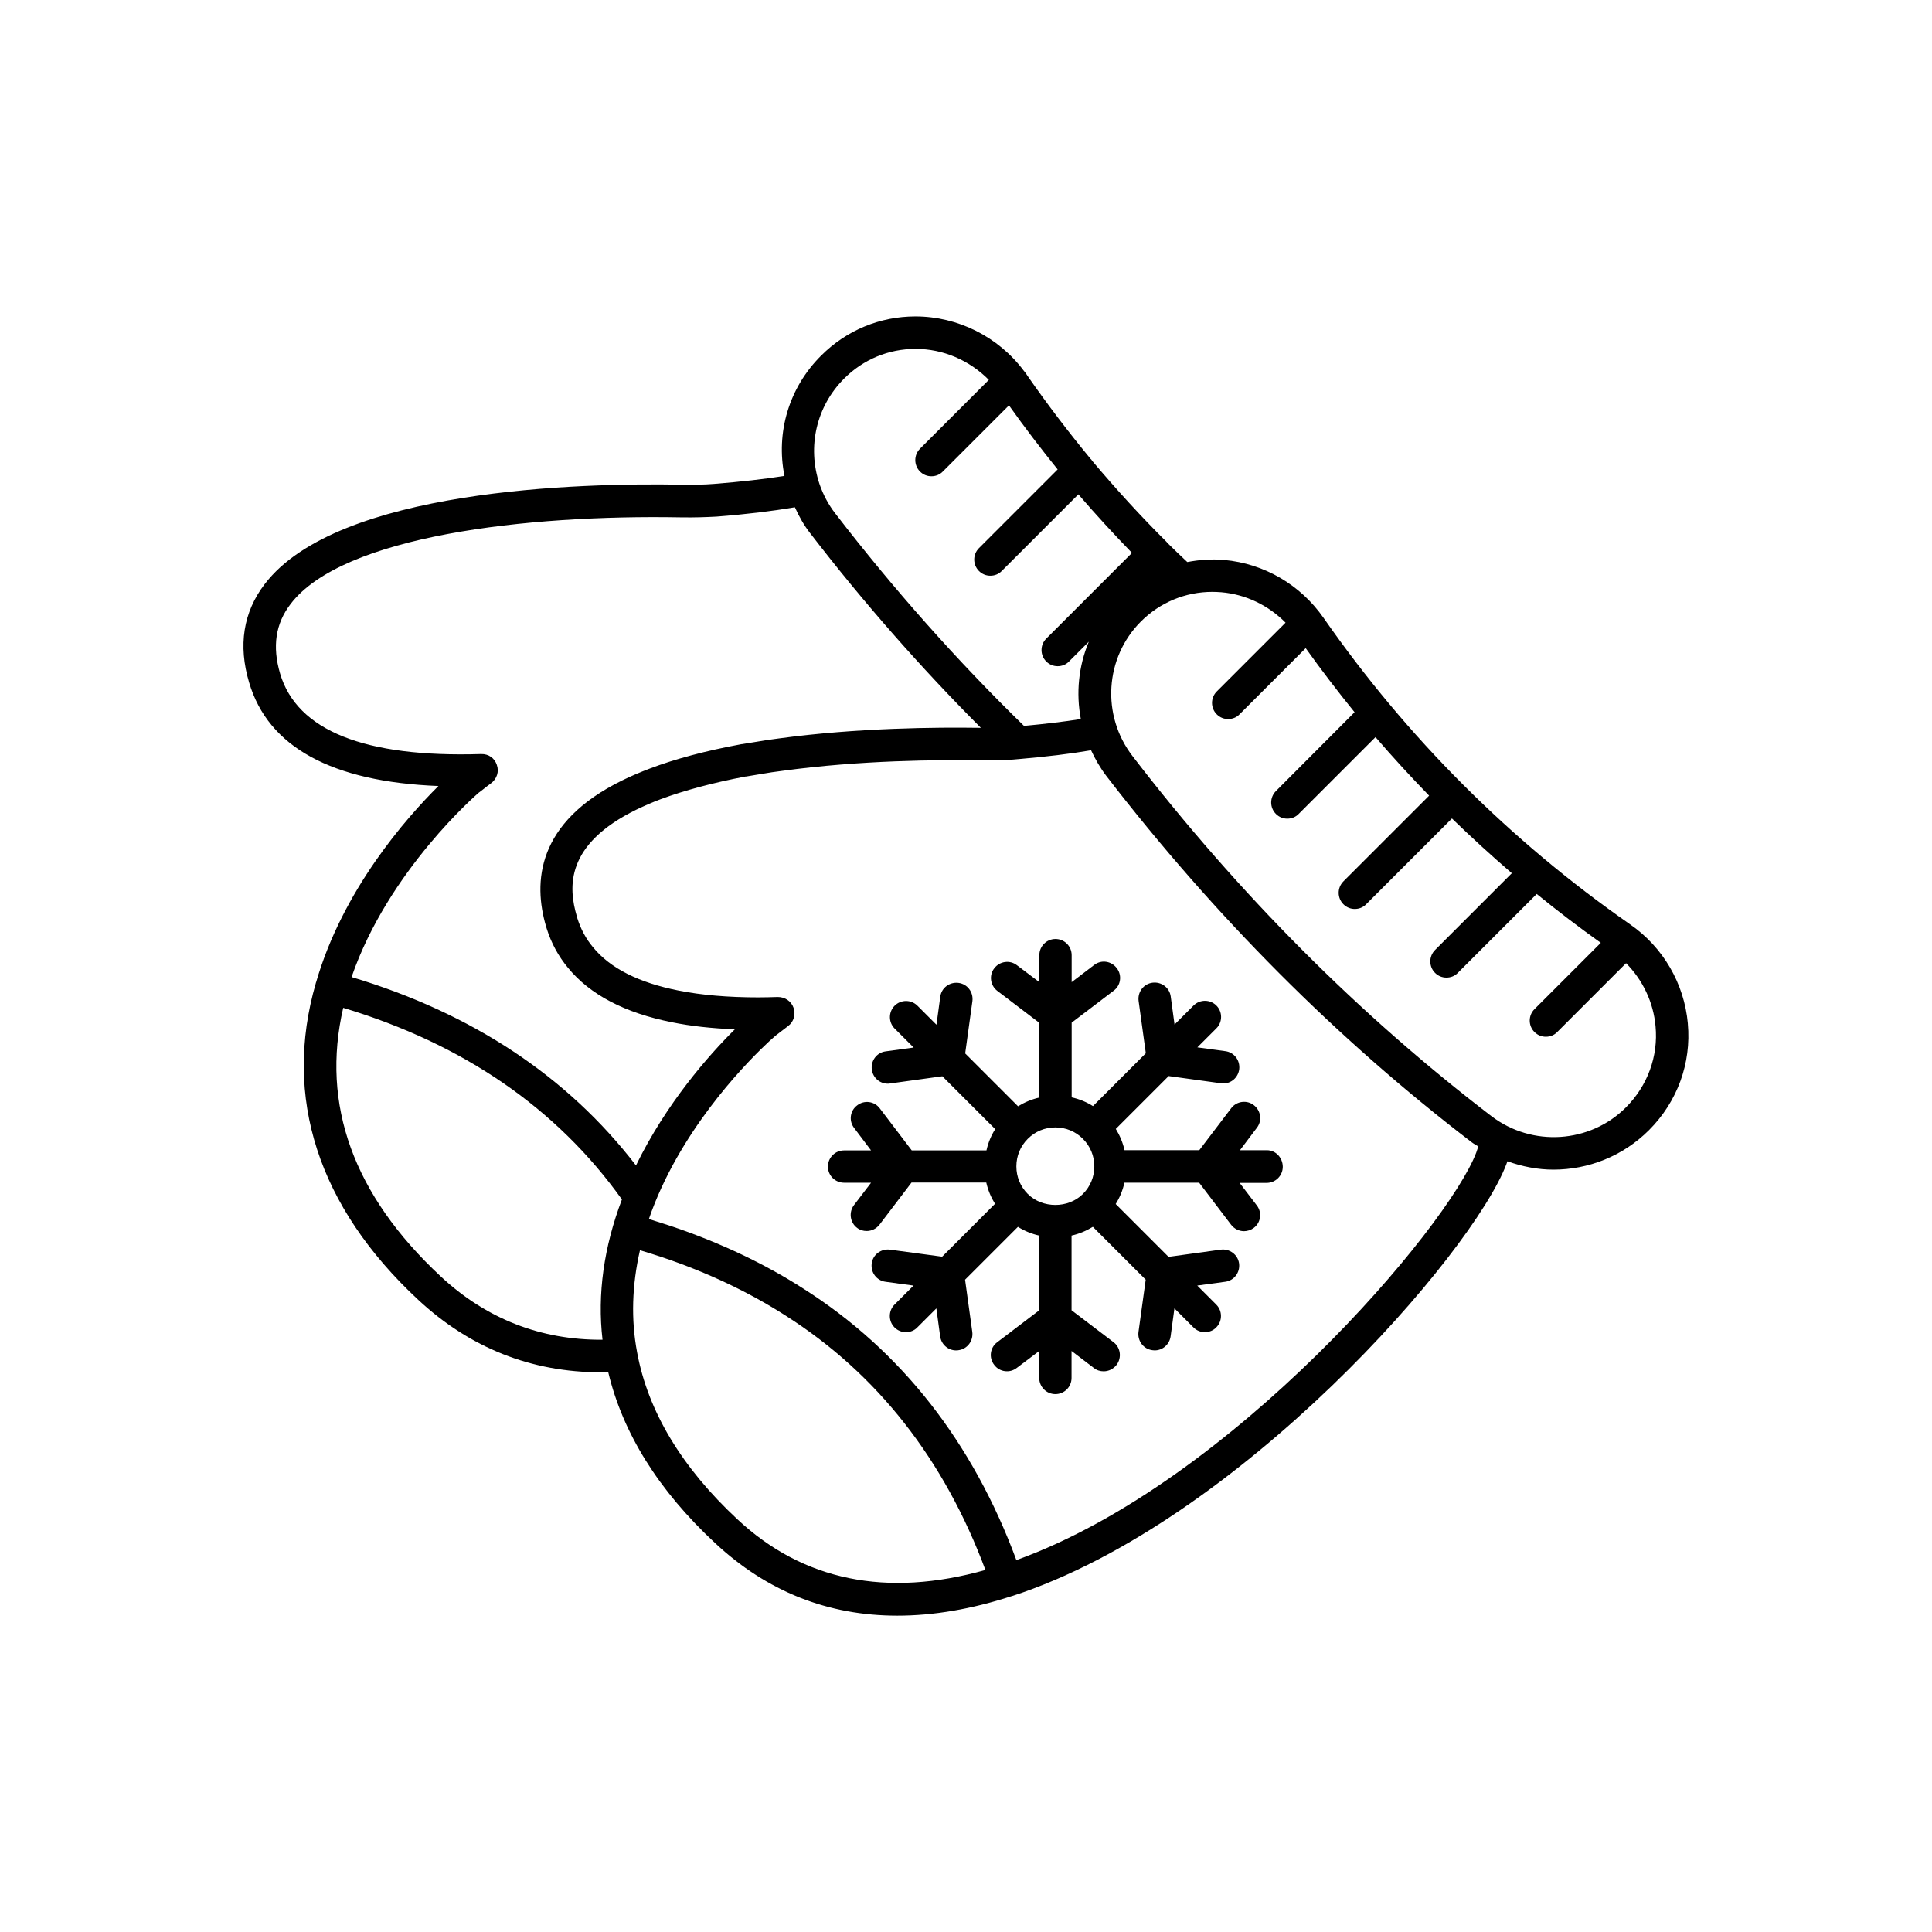
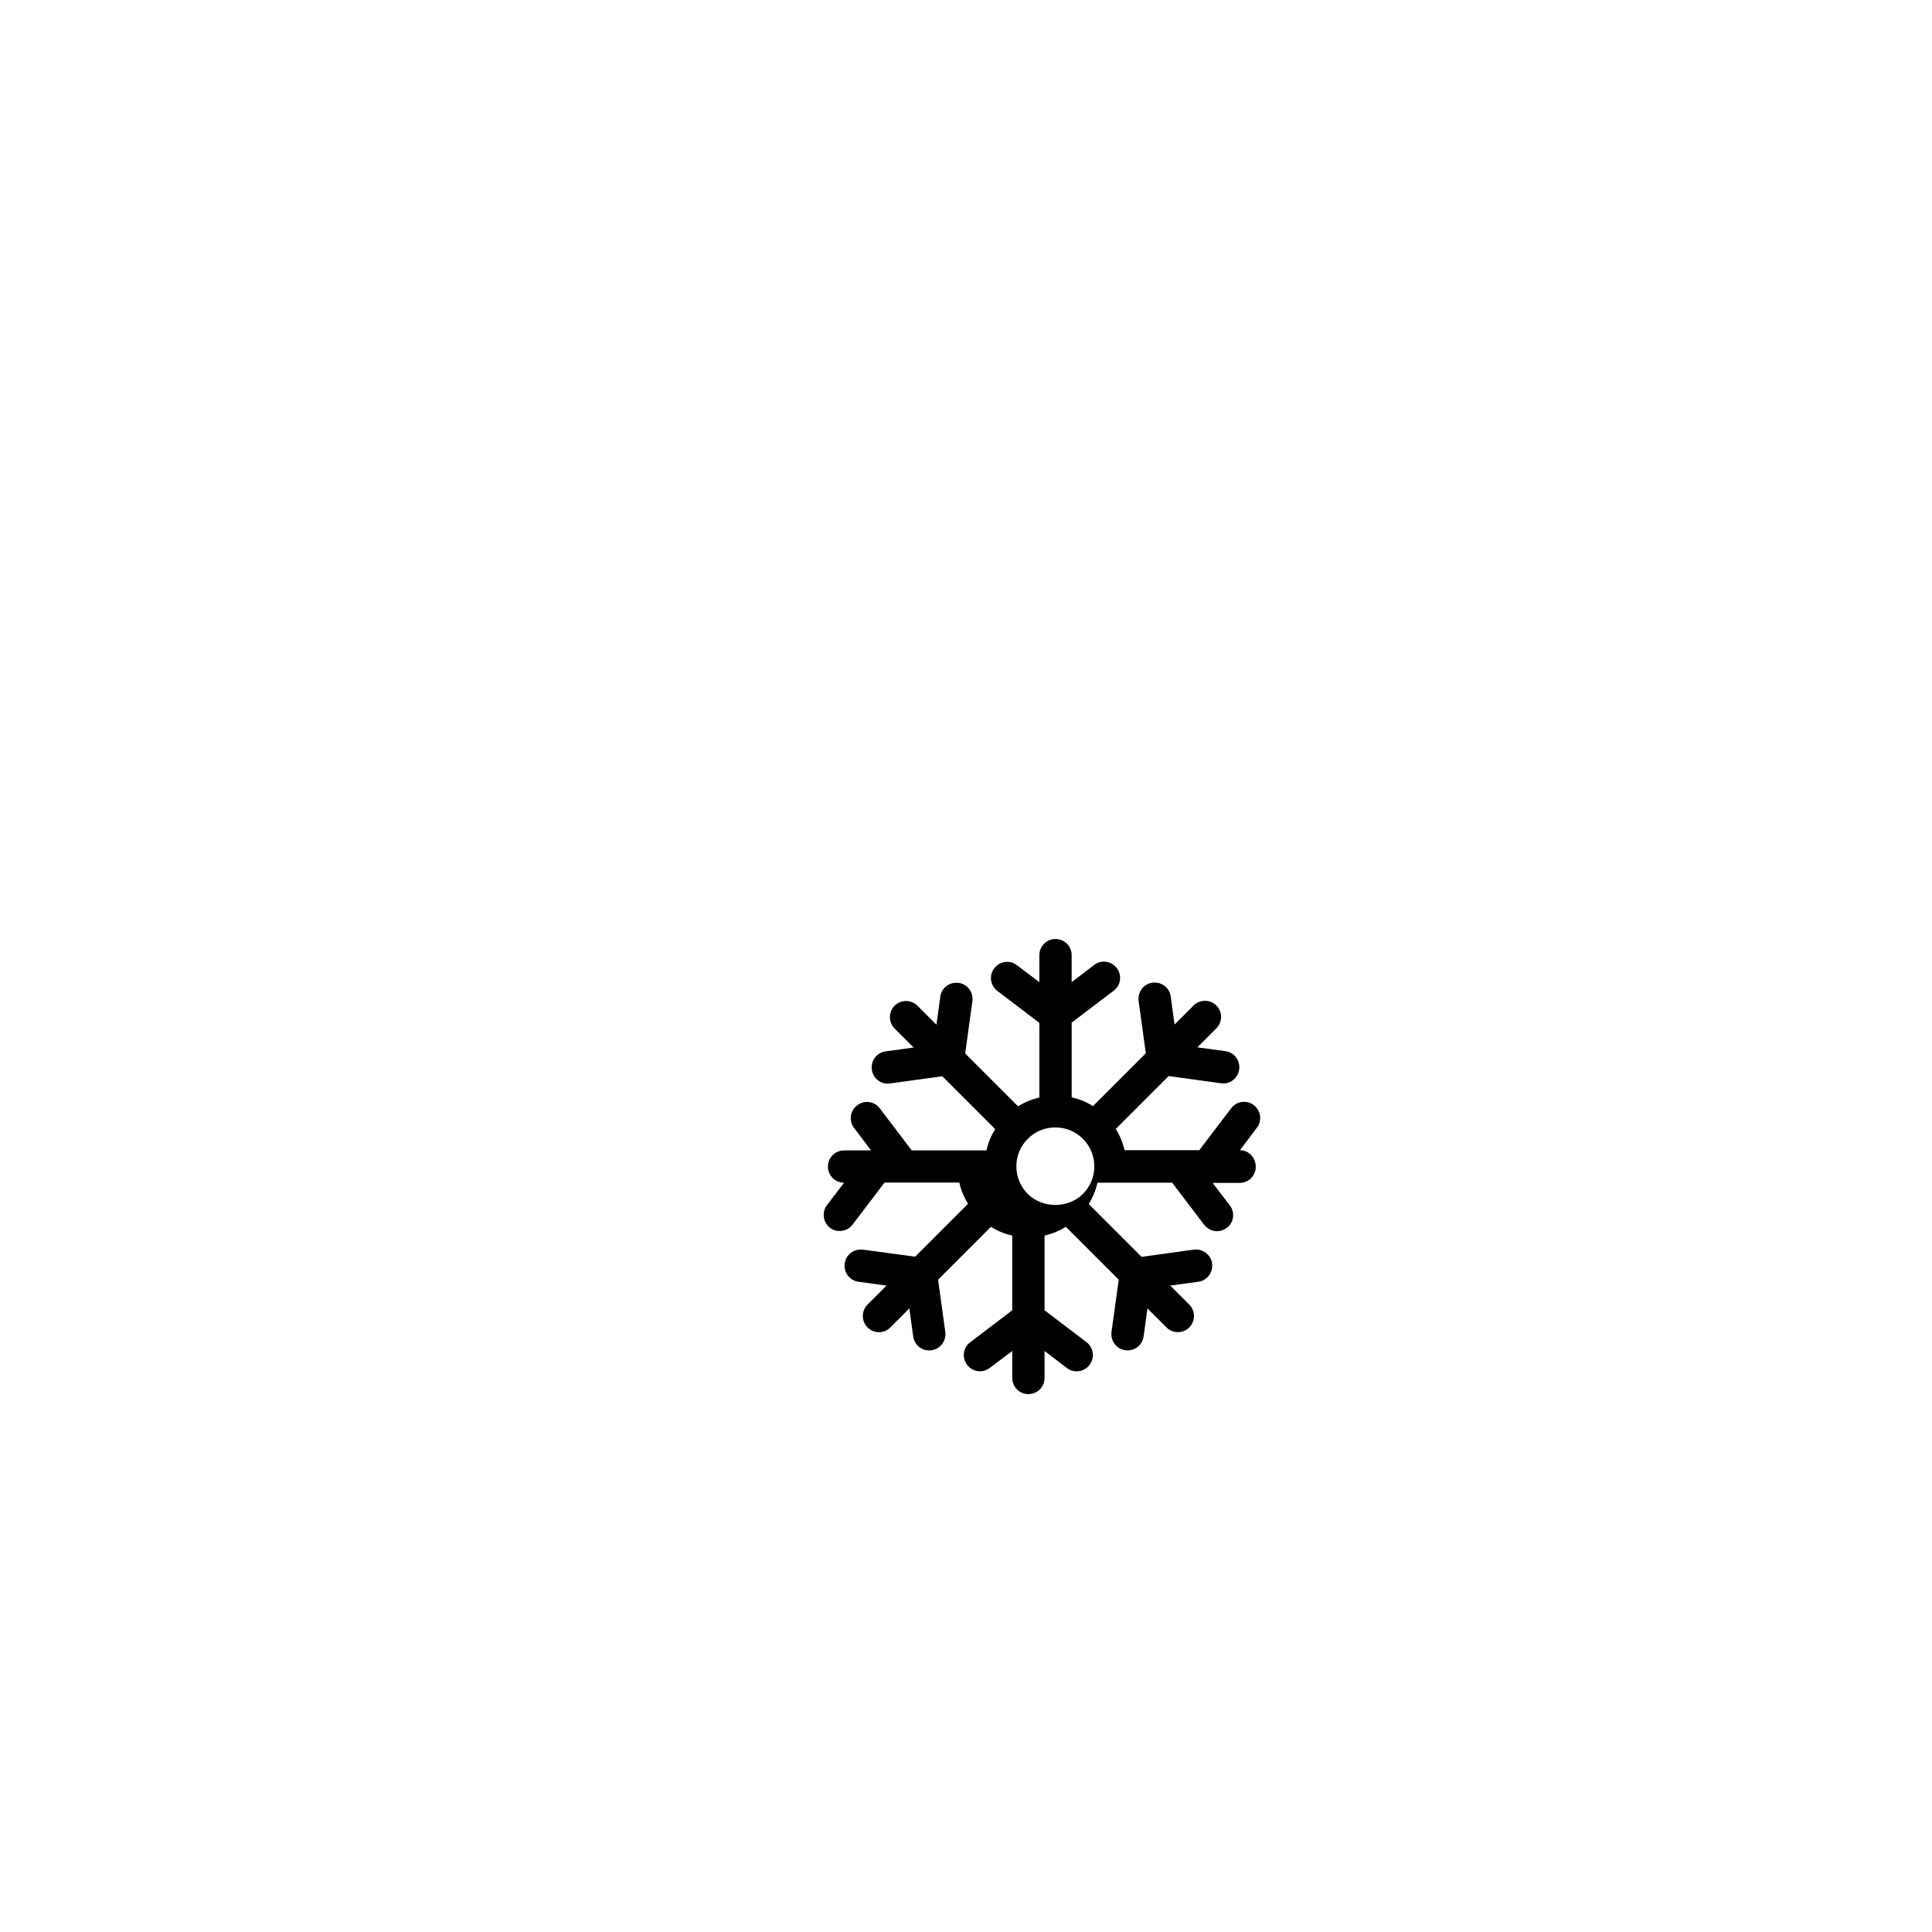
<svg xmlns="http://www.w3.org/2000/svg" fill="#000000" width="800px" height="800px" version="1.1" viewBox="144 144 512 512">
  <g>
-     <path d="m591.3 415.27c-0.957-10.629-6.551-20.254-15.367-26.348-31.738-22.117-59.047-49.422-81.164-81.164-6.144-8.816-15.77-14.41-26.348-15.367-3.324-0.301-6.602-0.051-9.773 0.555-1.762-1.664-3.527-3.324-5.188-4.988-0.102-0.152-0.25-0.25-0.352-0.402-6.602-6.551-13.25-13.805-19.699-21.461-0.102-0.152-0.152-0.301-0.301-0.402-0.051-0.051-0.102-0.051-0.102-0.102-5.742-6.953-11.438-14.41-16.727-22.016-0.301-0.504-0.707-1.059-0.957-1.309-6.75-9.02-17.48-14.41-28.719-14.41-9.422 0-18.289 3.68-24.988 10.379-8.516 8.465-12.043 20.355-9.723 31.891-5.441 0.855-11.688 1.562-18.691 2.117-2.57 0.203-5.238 0.25-8.516 0.203-26.801-0.504-91.289 1.109-110.54 26.348-5.691 7.457-7.055 16.223-4.133 26.047 5.039 17.129 21.914 26.348 50.18 27.457-8.664 8.613-25.391 27.609-32.445 52.094 0 0 0 0.051-0.051 0.051v0.102c-8.766 30.23 0.605 59.246 27.156 83.934 13.703 12.746 29.977 19.195 48.418 19.195 0.656 0 1.309-0.051 1.914-0.051 3.828 16.07 13.25 31.285 28.312 45.293 13.754 12.848 29.926 19.246 48.316 19.246 9.523 0 19.648-1.715 30.328-5.188h0.051c60.254-19.547 122.12-90.836 131.04-114.52l0.25-0.707c3.93 1.41 8.062 2.215 12.191 2.215 9.219 0 18.391-3.527 25.34-10.48 7.508-7.512 11.238-17.738 10.281-28.215zm-223.59-170.95c5.09-5.09 11.789-7.859 18.941-7.859 7.254 0 14.207 2.973 19.398 8.211l-18.238 18.238c-1.664 1.664-1.664 4.383 0 6.047 0.855 0.855 1.914 1.258 3.023 1.258s2.215-0.402 3.023-1.258l17.531-17.531c4.18 5.894 8.516 11.539 12.898 16.977l-20.859 20.859c-1.664 1.664-1.664 4.383 0 6.047 0.855 0.855 1.914 1.258 3.023 1.258 1.109 0 2.215-0.402 3.023-1.258l20.305-20.305c4.684 5.441 9.473 10.629 14.207 15.516l-22.723 22.723c-1.664 1.664-1.664 4.383 0 6.047 0.855 0.855 1.914 1.258 3.023 1.258s2.215-0.402 3.023-1.258l5.238-5.238c-2.719 6.5-3.426 13.602-2.117 20.504-4.535 0.707-9.621 1.309-15.062 1.812-17.684-17.23-34.512-36.172-50.027-56.324-1.762-2.266-3.176-4.887-4.18-7.809-3.277-9.875-0.809-20.559 6.547-27.914zm-92.043 102.38c-0.605-1.762-2.117-2.922-4.18-2.871-30.832 0.957-48.77-6.195-53.254-21.312-2.117-7.203-1.211-13.25 2.769-18.438 13.754-18.086 62.473-23.73 103.58-22.973 3.426 0.051 6.449-0.051 9.27-0.203 7.91-0.605 14.812-1.461 20.809-2.469 1.109 2.469 2.418 4.785 4.031 6.852 14.105 18.34 29.32 35.621 45.242 51.59h-0.555c-10.73-0.152-31.891-0.051-53 2.82-2.016 0.25-4.082 0.555-6.047 0.906l-3.727 0.605c-0.102 0-0.203 0-0.352 0.051-9.27 1.715-17.383 3.879-24.133 6.449-2.367 0.906-4.785 1.914-7.152 3.074-22.871 11.184-23.68 27.105-20.254 38.742 0 0.051 0.152 0.453 0.152 0.504 1.211 3.879 3.125 7.406 5.644 10.43 5.844 7.152 15.113 11.992 27.609 14.461 4.938 1.008 10.531 1.613 16.625 1.863-6.902 6.852-18.137 19.547-26.199 36.074-18.137-23.578-43.43-40.355-75.371-49.926 9.773-28.363 33.555-48.719 33.656-48.82l1.059-0.805c0.754-0.605 1.461-1.16 2.168-1.664 1.652-1.215 2.258-3.18 1.605-4.941zm-14.914 135.52c-23.074-21.512-31.738-45.445-25.797-71.137 31.84 9.574 56.629 26.652 73.859 50.785-4.785 12.594-6.551 25.09-5.141 37.18-16.371 0.102-30.832-5.543-42.922-16.828zm78.645 64.387c-14.762-13.754-23.68-28.617-26.551-44.184-1.664-8.766-1.359-17.887 0.754-27.105 2.117 0.656 4.133 1.258 6.047 1.914 11.941 4.031 22.871 9.219 32.547 15.418 24.336 15.469 42.066 38.188 52.949 67.41-26.148 7.356-48.316 2.871-65.746-13.453zm195.83-97.184c-7.406 19.648-64.691 87.41-121.88 108.02-11.539-31.188-30.48-55.469-56.527-71.996-10.227-6.551-21.816-12.043-34.41-16.324-2.066-0.707-4.231-1.359-6.449-2.066 0.504-1.461 1.008-2.871 1.613-4.332 8.867-21.914 25.441-38.289 30.328-42.824 1.059-0.957 1.715-1.512 1.715-1.512 1.16-0.906 2.215-1.715 3.223-2.469 1.512-1.109 2.066-3.074 1.461-4.836s-2.266-2.871-4.18-2.871c-1.715 0.051-3.426 0.102-5.141 0.102-8.012 0-15.113-0.605-21.16-1.812-10.48-2.066-18.137-5.894-22.672-11.488-1.863-2.215-3.223-4.734-4.18-7.758l-0.102-0.402c-2.266-7.707-3.125-19.043 15.82-28.312 2.117-1.008 4.281-1.965 6.449-2.769 6.246-2.316 13.754-4.332 22.469-5.996h0.152l3.93-0.656c1.914-0.352 3.828-0.605 5.742-0.855 20.605-2.82 41.262-2.922 51.742-2.769 3.477 0.051 6.5 0 9.27-0.203l1.762-0.152c7.004-0.605 13.352-1.359 18.941-2.316 1.109 2.367 2.418 4.684 4.082 6.852 28.617 37.129 61.164 69.777 96.73 96.984 0.555 0.453 1.211 0.754 1.812 1.16zm39.648-11.941c-9.523 9.523-24.836 10.531-35.621 2.316-34.965-26.754-67.008-58.844-95.121-95.422-8.312-10.781-7.356-26.098 2.215-35.668 5.09-5.09 11.84-7.859 18.941-7.859 0.805 0 1.562 0.051 2.367 0.102 6.5 0.555 12.496 3.477 17.027 8.062l-18.238 18.238c-1.664 1.664-1.664 4.383 0 6.047 0.855 0.855 1.914 1.258 3.023 1.258s2.215-0.402 3.023-1.258l17.531-17.531c4.133 5.793 8.465 11.438 12.949 16.977l-20.848 20.906c-1.664 1.664-1.664 4.383 0 6.047 0.855 0.855 1.914 1.258 3.023 1.258s2.215-0.402 3.023-1.258l20.355-20.355c4.586 5.34 9.32 10.48 14.207 15.516l-22.723 22.723c-1.664 1.664-1.664 4.383 0 6.047 0.855 0.855 1.914 1.258 3.023 1.258s2.215-0.402 3.023-1.258l22.723-22.723c5.141 4.988 10.43 9.824 15.871 14.508l-20.355 20.355c-1.664 1.664-1.664 4.383 0 6.047 0.855 0.855 1.914 1.258 3.023 1.258s2.215-0.402 3.023-1.258l20.906-20.906c5.492 4.484 11.184 8.816 16.977 12.949l-17.582 17.582c-1.664 1.664-1.664 4.383 0 6.047 0.855 0.855 1.914 1.258 3.023 1.258 1.109 0 2.215-0.402 3.023-1.258l18.238-18.238c4.434 4.484 7.254 10.379 7.809 16.727 0.75 7.957-2.121 15.766-7.863 21.508z" />
-     <path d="m479.75 448.82h-7.152l4.484-5.945c1.461-1.863 1.059-4.586-0.805-5.996-1.863-1.461-4.586-1.059-5.996 0.805l-8.465 11.133h-19.801c-0.453-2.016-1.258-3.93-2.316-5.644l14.008-14.008 13.855 1.914c0.203 0 0.402 0.051 0.605 0.051 2.117 0 3.93-1.562 4.231-3.727 0.301-2.367-1.309-4.535-3.68-4.836l-7.406-1.008 5.039-5.039c1.664-1.664 1.664-4.383 0-6.047-1.664-1.664-4.383-1.664-6.047 0l-5.039 5.039-1.008-7.406c-0.301-2.367-2.469-3.981-4.836-3.68s-3.981 2.469-3.68 4.836l1.914 13.855-14.008 14.008c-1.762-1.109-3.629-1.863-5.644-2.316v-19.801l11.133-8.465c1.914-1.41 2.266-4.133 0.805-5.996-1.461-1.914-4.133-2.266-5.996-0.805l-5.945 4.535v-7.152c0-2.367-1.914-4.281-4.281-4.281s-4.281 1.914-4.281 4.281v7.152l-5.945-4.484c-1.863-1.461-4.586-1.059-5.996 0.805-1.461 1.863-1.059 4.586 0.805 5.996l11.133 8.465v19.801c-2.016 0.453-3.93 1.258-5.644 2.316l-14.008-14.008 1.914-13.855c0.301-2.367-1.309-4.535-3.68-4.836-2.367-0.301-4.535 1.309-4.836 3.68l-1.008 7.406-5.039-5.039c-1.664-1.664-4.383-1.664-6.047 0-1.664 1.664-1.664 4.383 0 6.047l5.039 5.039-7.406 1.008c-2.367 0.301-3.981 2.469-3.68 4.836 0.301 2.168 2.117 3.727 4.231 3.727 0.203 0 0.402 0 0.605-0.051l13.855-1.914 14.008 14.008c-1.109 1.762-1.863 3.629-2.316 5.644h-19.801l-8.465-11.133c-1.41-1.914-4.133-2.266-5.996-0.805-1.914 1.41-2.266 4.133-0.805 5.996l4.484 5.945h-7.152c-2.367 0-4.281 1.914-4.281 4.281 0 2.367 1.914 4.281 4.281 4.281h7.152l-4.535 5.945c-1.41 1.863-1.059 4.586 0.805 5.996 0.754 0.605 1.664 0.855 2.57 0.855 1.309 0 2.57-0.605 3.426-1.715l8.465-11.133h19.801c0.453 2.016 1.258 3.93 2.316 5.644l-14.008 14.008-13.832-1.863c-2.367-0.301-4.535 1.309-4.836 3.68-0.301 2.367 1.309 4.535 3.68 4.836l7.406 1.008-5.039 5.039c-1.664 1.664-1.664 4.383 0 6.047 0.855 0.855 1.914 1.258 3.023 1.258s2.215-0.402 3.023-1.258l5.039-5.039 1.008 7.406c0.301 2.168 2.117 3.727 4.231 3.727 0.203 0 0.402 0 0.605-0.051 2.367-0.301 3.981-2.469 3.68-4.836l-1.914-13.855 14.008-14.008c1.762 1.109 3.629 1.863 5.644 2.316v19.801l-11.133 8.465c-1.914 1.41-2.266 4.133-0.805 5.996 1.41 1.914 4.133 2.266 5.996 0.805l5.945-4.484v7.152c0 2.367 1.914 4.281 4.281 4.281 2.367 0 4.281-1.914 4.281-4.281v-7.152l5.945 4.535c0.754 0.605 1.664 0.855 2.57 0.855 1.309 0 2.57-0.605 3.426-1.715 1.41-1.863 1.059-4.586-0.805-5.996l-11.133-8.465v-19.801c2.016-0.453 3.93-1.258 5.644-2.316l14.008 14.008-1.914 13.855c-0.301 2.367 1.309 4.535 3.68 4.836 0.203 0 0.402 0.051 0.605 0.051 2.117 0 3.93-1.562 4.231-3.727l1.008-7.406 5.039 5.039c0.855 0.855 1.914 1.258 3.023 1.258s2.215-0.402 3.023-1.258c1.664-1.664 1.664-4.383 0-6.047l-5.039-5.039 7.406-1.008c2.367-0.301 3.981-2.469 3.68-4.836-0.301-2.367-2.519-3.981-4.836-3.68l-13.855 1.914-14.008-14.008c1.109-1.762 1.863-3.629 2.316-5.644h19.801l8.465 11.133c0.855 1.109 2.117 1.715 3.426 1.715 0.906 0 1.812-0.301 2.57-0.855 1.914-1.41 2.266-4.133 0.805-5.996l-4.535-5.945h7.152c2.367 0 4.281-1.914 4.281-4.281-0.02-2.363-1.832-4.379-4.203-4.379zm-63.379 11.59c-1.965-1.965-3.023-4.535-3.023-7.305 0-2.769 1.059-5.34 3.023-7.305s4.535-3.023 7.305-3.023 5.34 1.059 7.305 3.023c1.965 1.965 3.023 4.535 3.023 7.305 0 2.769-1.059 5.34-3.023 7.305-3.879 3.879-10.73 3.879-14.609 0z" />
+     <path d="m479.75 448.82h-7.152l4.484-5.945c1.461-1.863 1.059-4.586-0.805-5.996-1.863-1.461-4.586-1.059-5.996 0.805l-8.465 11.133h-19.801c-0.453-2.016-1.258-3.93-2.316-5.644l14.008-14.008 13.855 1.914c0.203 0 0.402 0.051 0.605 0.051 2.117 0 3.93-1.562 4.231-3.727 0.301-2.367-1.309-4.535-3.68-4.836l-7.406-1.008 5.039-5.039c1.664-1.664 1.664-4.383 0-6.047-1.664-1.664-4.383-1.664-6.047 0l-5.039 5.039-1.008-7.406c-0.301-2.367-2.469-3.981-4.836-3.68s-3.981 2.469-3.68 4.836l1.914 13.855-14.008 14.008c-1.762-1.109-3.629-1.863-5.644-2.316v-19.801l11.133-8.465c1.914-1.41 2.266-4.133 0.805-5.996-1.461-1.914-4.133-2.266-5.996-0.805l-5.945 4.535v-7.152c0-2.367-1.914-4.281-4.281-4.281s-4.281 1.914-4.281 4.281v7.152l-5.945-4.484c-1.863-1.461-4.586-1.059-5.996 0.805-1.461 1.863-1.059 4.586 0.805 5.996l11.133 8.465v19.801c-2.016 0.453-3.93 1.258-5.644 2.316l-14.008-14.008 1.914-13.855c0.301-2.367-1.309-4.535-3.68-4.836-2.367-0.301-4.535 1.309-4.836 3.68l-1.008 7.406-5.039-5.039c-1.664-1.664-4.383-1.664-6.047 0-1.664 1.664-1.664 4.383 0 6.047l5.039 5.039-7.406 1.008c-2.367 0.301-3.981 2.469-3.68 4.836 0.301 2.168 2.117 3.727 4.231 3.727 0.203 0 0.402 0 0.605-0.051l13.855-1.914 14.008 14.008c-1.109 1.762-1.863 3.629-2.316 5.644h-19.801l-8.465-11.133c-1.41-1.914-4.133-2.266-5.996-0.805-1.914 1.41-2.266 4.133-0.805 5.996l4.484 5.945h-7.152c-2.367 0-4.281 1.914-4.281 4.281 0 2.367 1.914 4.281 4.281 4.281l-4.535 5.945c-1.41 1.863-1.059 4.586 0.805 5.996 0.754 0.605 1.664 0.855 2.57 0.855 1.309 0 2.57-0.605 3.426-1.715l8.465-11.133h19.801c0.453 2.016 1.258 3.93 2.316 5.644l-14.008 14.008-13.832-1.863c-2.367-0.301-4.535 1.309-4.836 3.68-0.301 2.367 1.309 4.535 3.68 4.836l7.406 1.008-5.039 5.039c-1.664 1.664-1.664 4.383 0 6.047 0.855 0.855 1.914 1.258 3.023 1.258s2.215-0.402 3.023-1.258l5.039-5.039 1.008 7.406c0.301 2.168 2.117 3.727 4.231 3.727 0.203 0 0.402 0 0.605-0.051 2.367-0.301 3.981-2.469 3.68-4.836l-1.914-13.855 14.008-14.008c1.762 1.109 3.629 1.863 5.644 2.316v19.801l-11.133 8.465c-1.914 1.41-2.266 4.133-0.805 5.996 1.41 1.914 4.133 2.266 5.996 0.805l5.945-4.484v7.152c0 2.367 1.914 4.281 4.281 4.281 2.367 0 4.281-1.914 4.281-4.281v-7.152l5.945 4.535c0.754 0.605 1.664 0.855 2.57 0.855 1.309 0 2.57-0.605 3.426-1.715 1.41-1.863 1.059-4.586-0.805-5.996l-11.133-8.465v-19.801c2.016-0.453 3.93-1.258 5.644-2.316l14.008 14.008-1.914 13.855c-0.301 2.367 1.309 4.535 3.68 4.836 0.203 0 0.402 0.051 0.605 0.051 2.117 0 3.93-1.562 4.231-3.727l1.008-7.406 5.039 5.039c0.855 0.855 1.914 1.258 3.023 1.258s2.215-0.402 3.023-1.258c1.664-1.664 1.664-4.383 0-6.047l-5.039-5.039 7.406-1.008c2.367-0.301 3.981-2.469 3.68-4.836-0.301-2.367-2.519-3.981-4.836-3.68l-13.855 1.914-14.008-14.008c1.109-1.762 1.863-3.629 2.316-5.644h19.801l8.465 11.133c0.855 1.109 2.117 1.715 3.426 1.715 0.906 0 1.812-0.301 2.57-0.855 1.914-1.41 2.266-4.133 0.805-5.996l-4.535-5.945h7.152c2.367 0 4.281-1.914 4.281-4.281-0.02-2.363-1.832-4.379-4.203-4.379zm-63.379 11.59c-1.965-1.965-3.023-4.535-3.023-7.305 0-2.769 1.059-5.34 3.023-7.305s4.535-3.023 7.305-3.023 5.34 1.059 7.305 3.023c1.965 1.965 3.023 4.535 3.023 7.305 0 2.769-1.059 5.34-3.023 7.305-3.879 3.879-10.73 3.879-14.609 0z" />
  </g>
</svg>